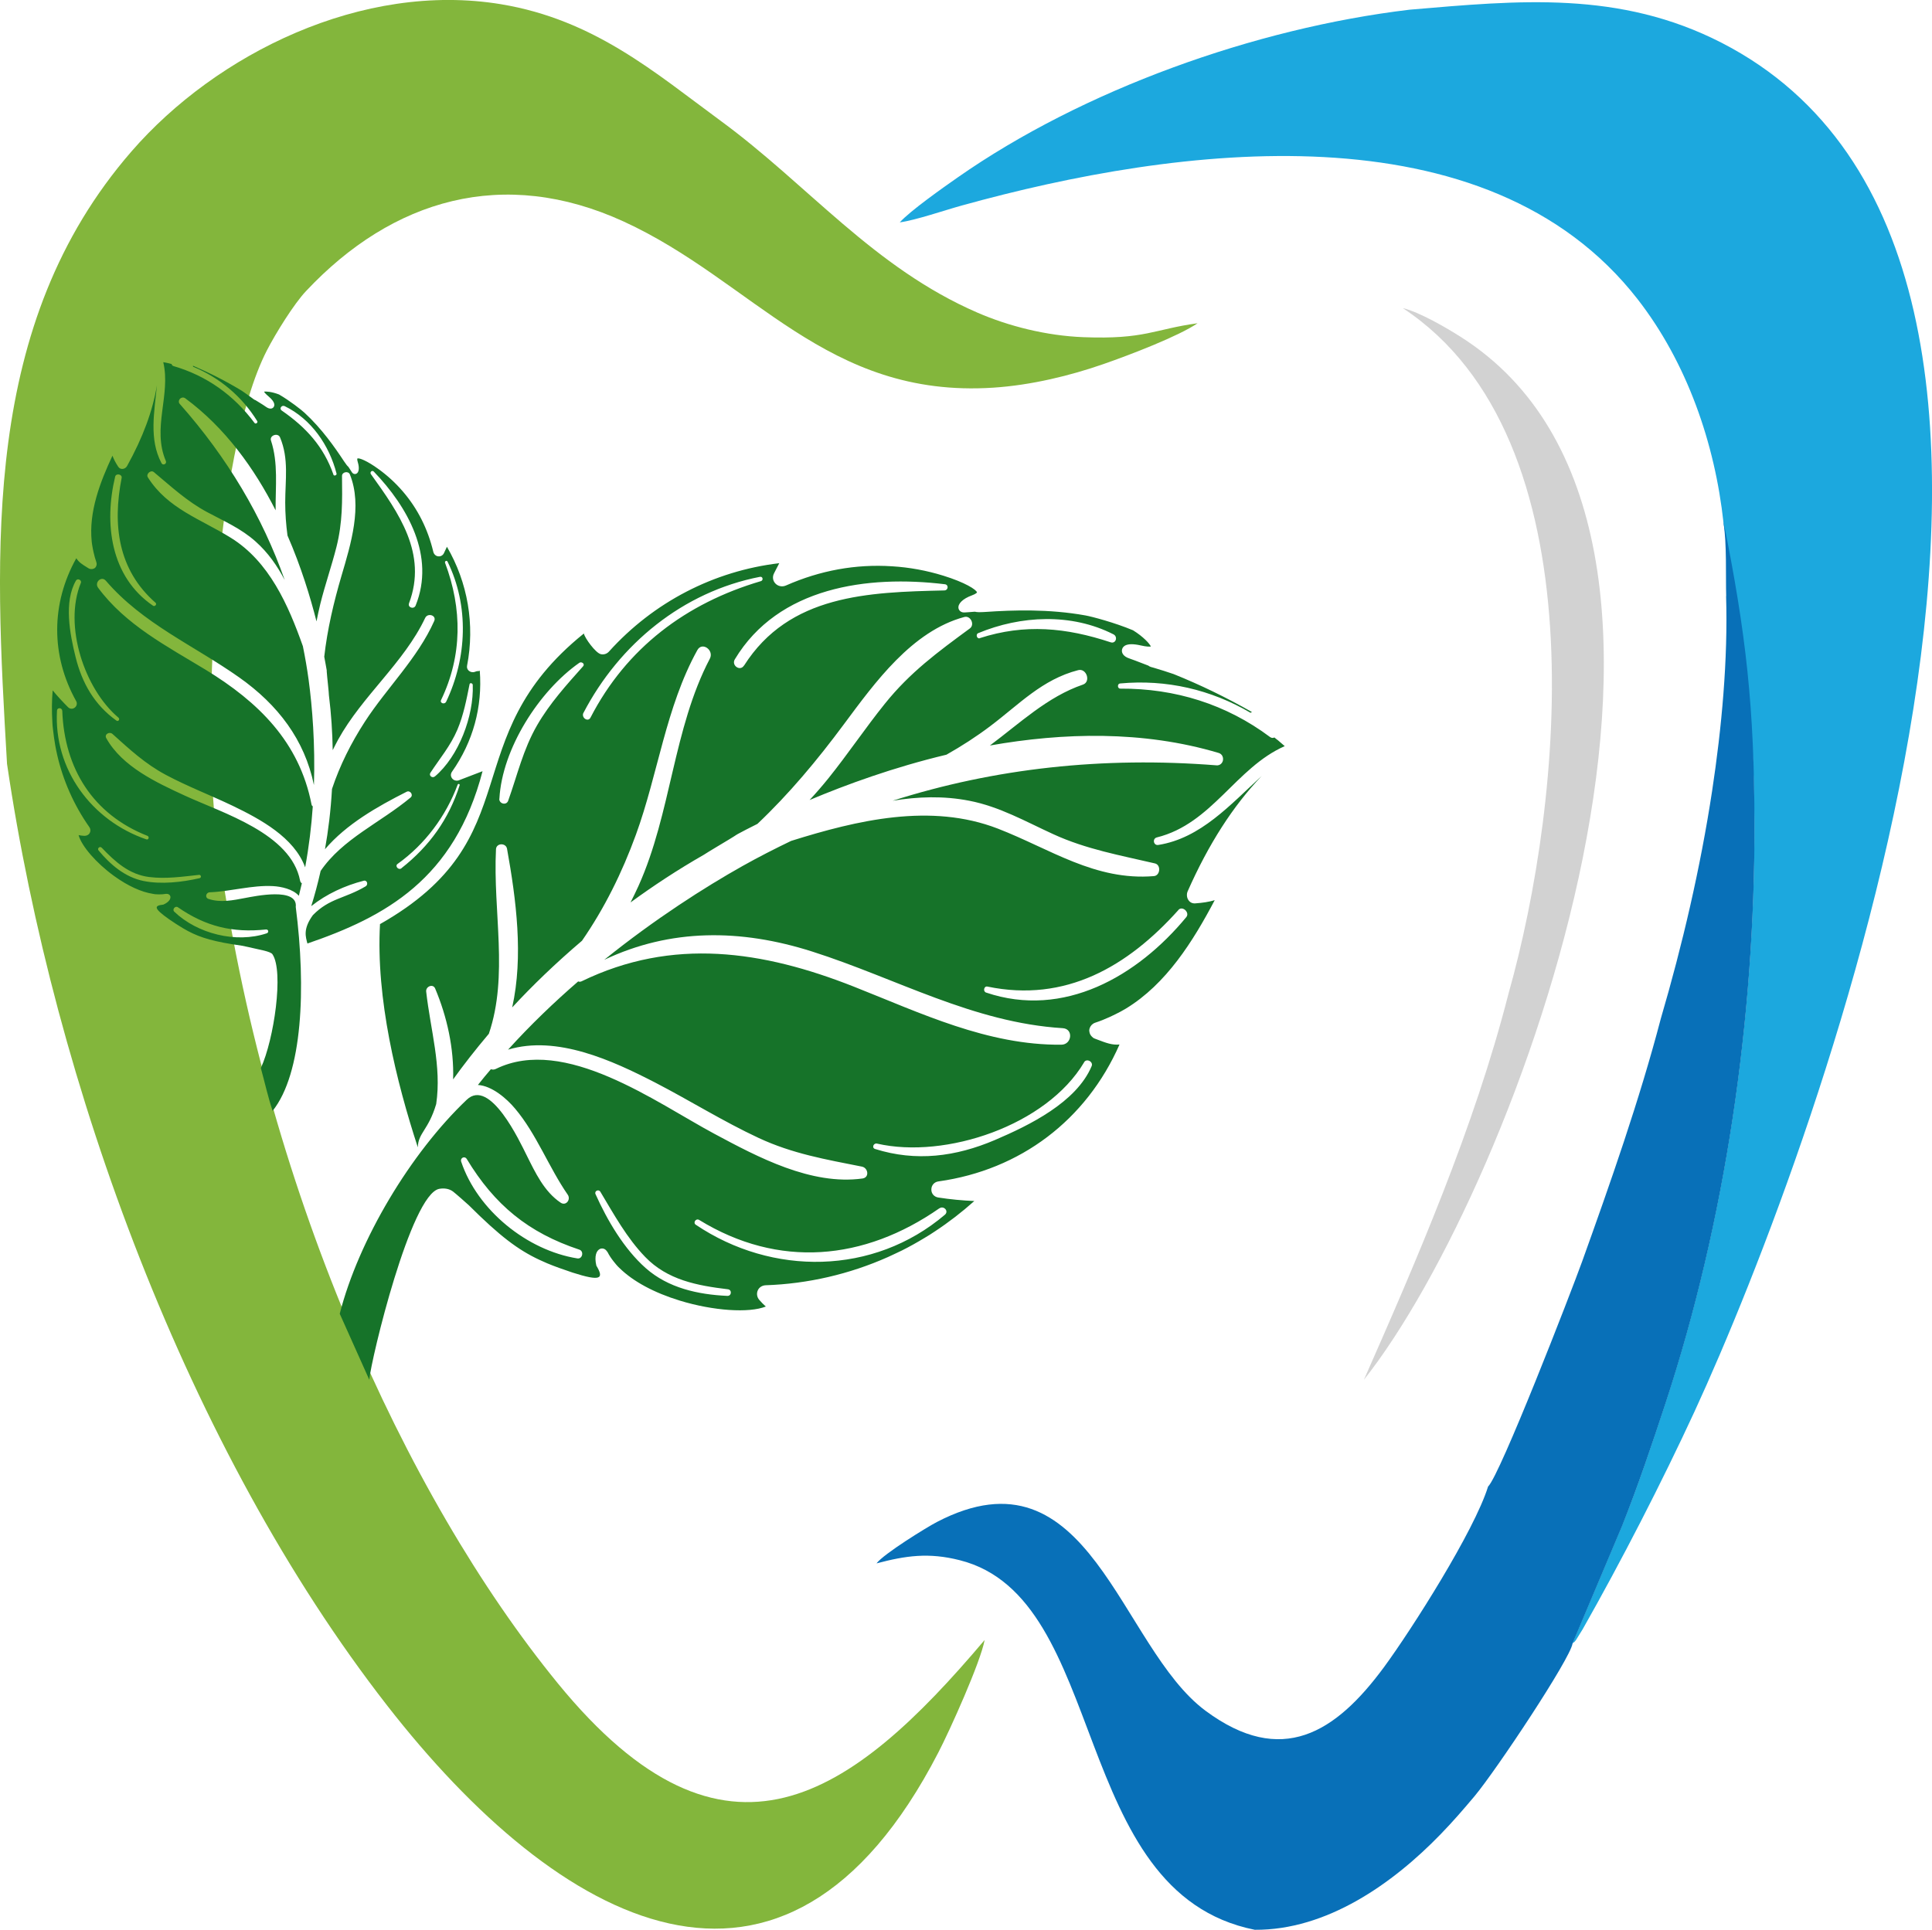
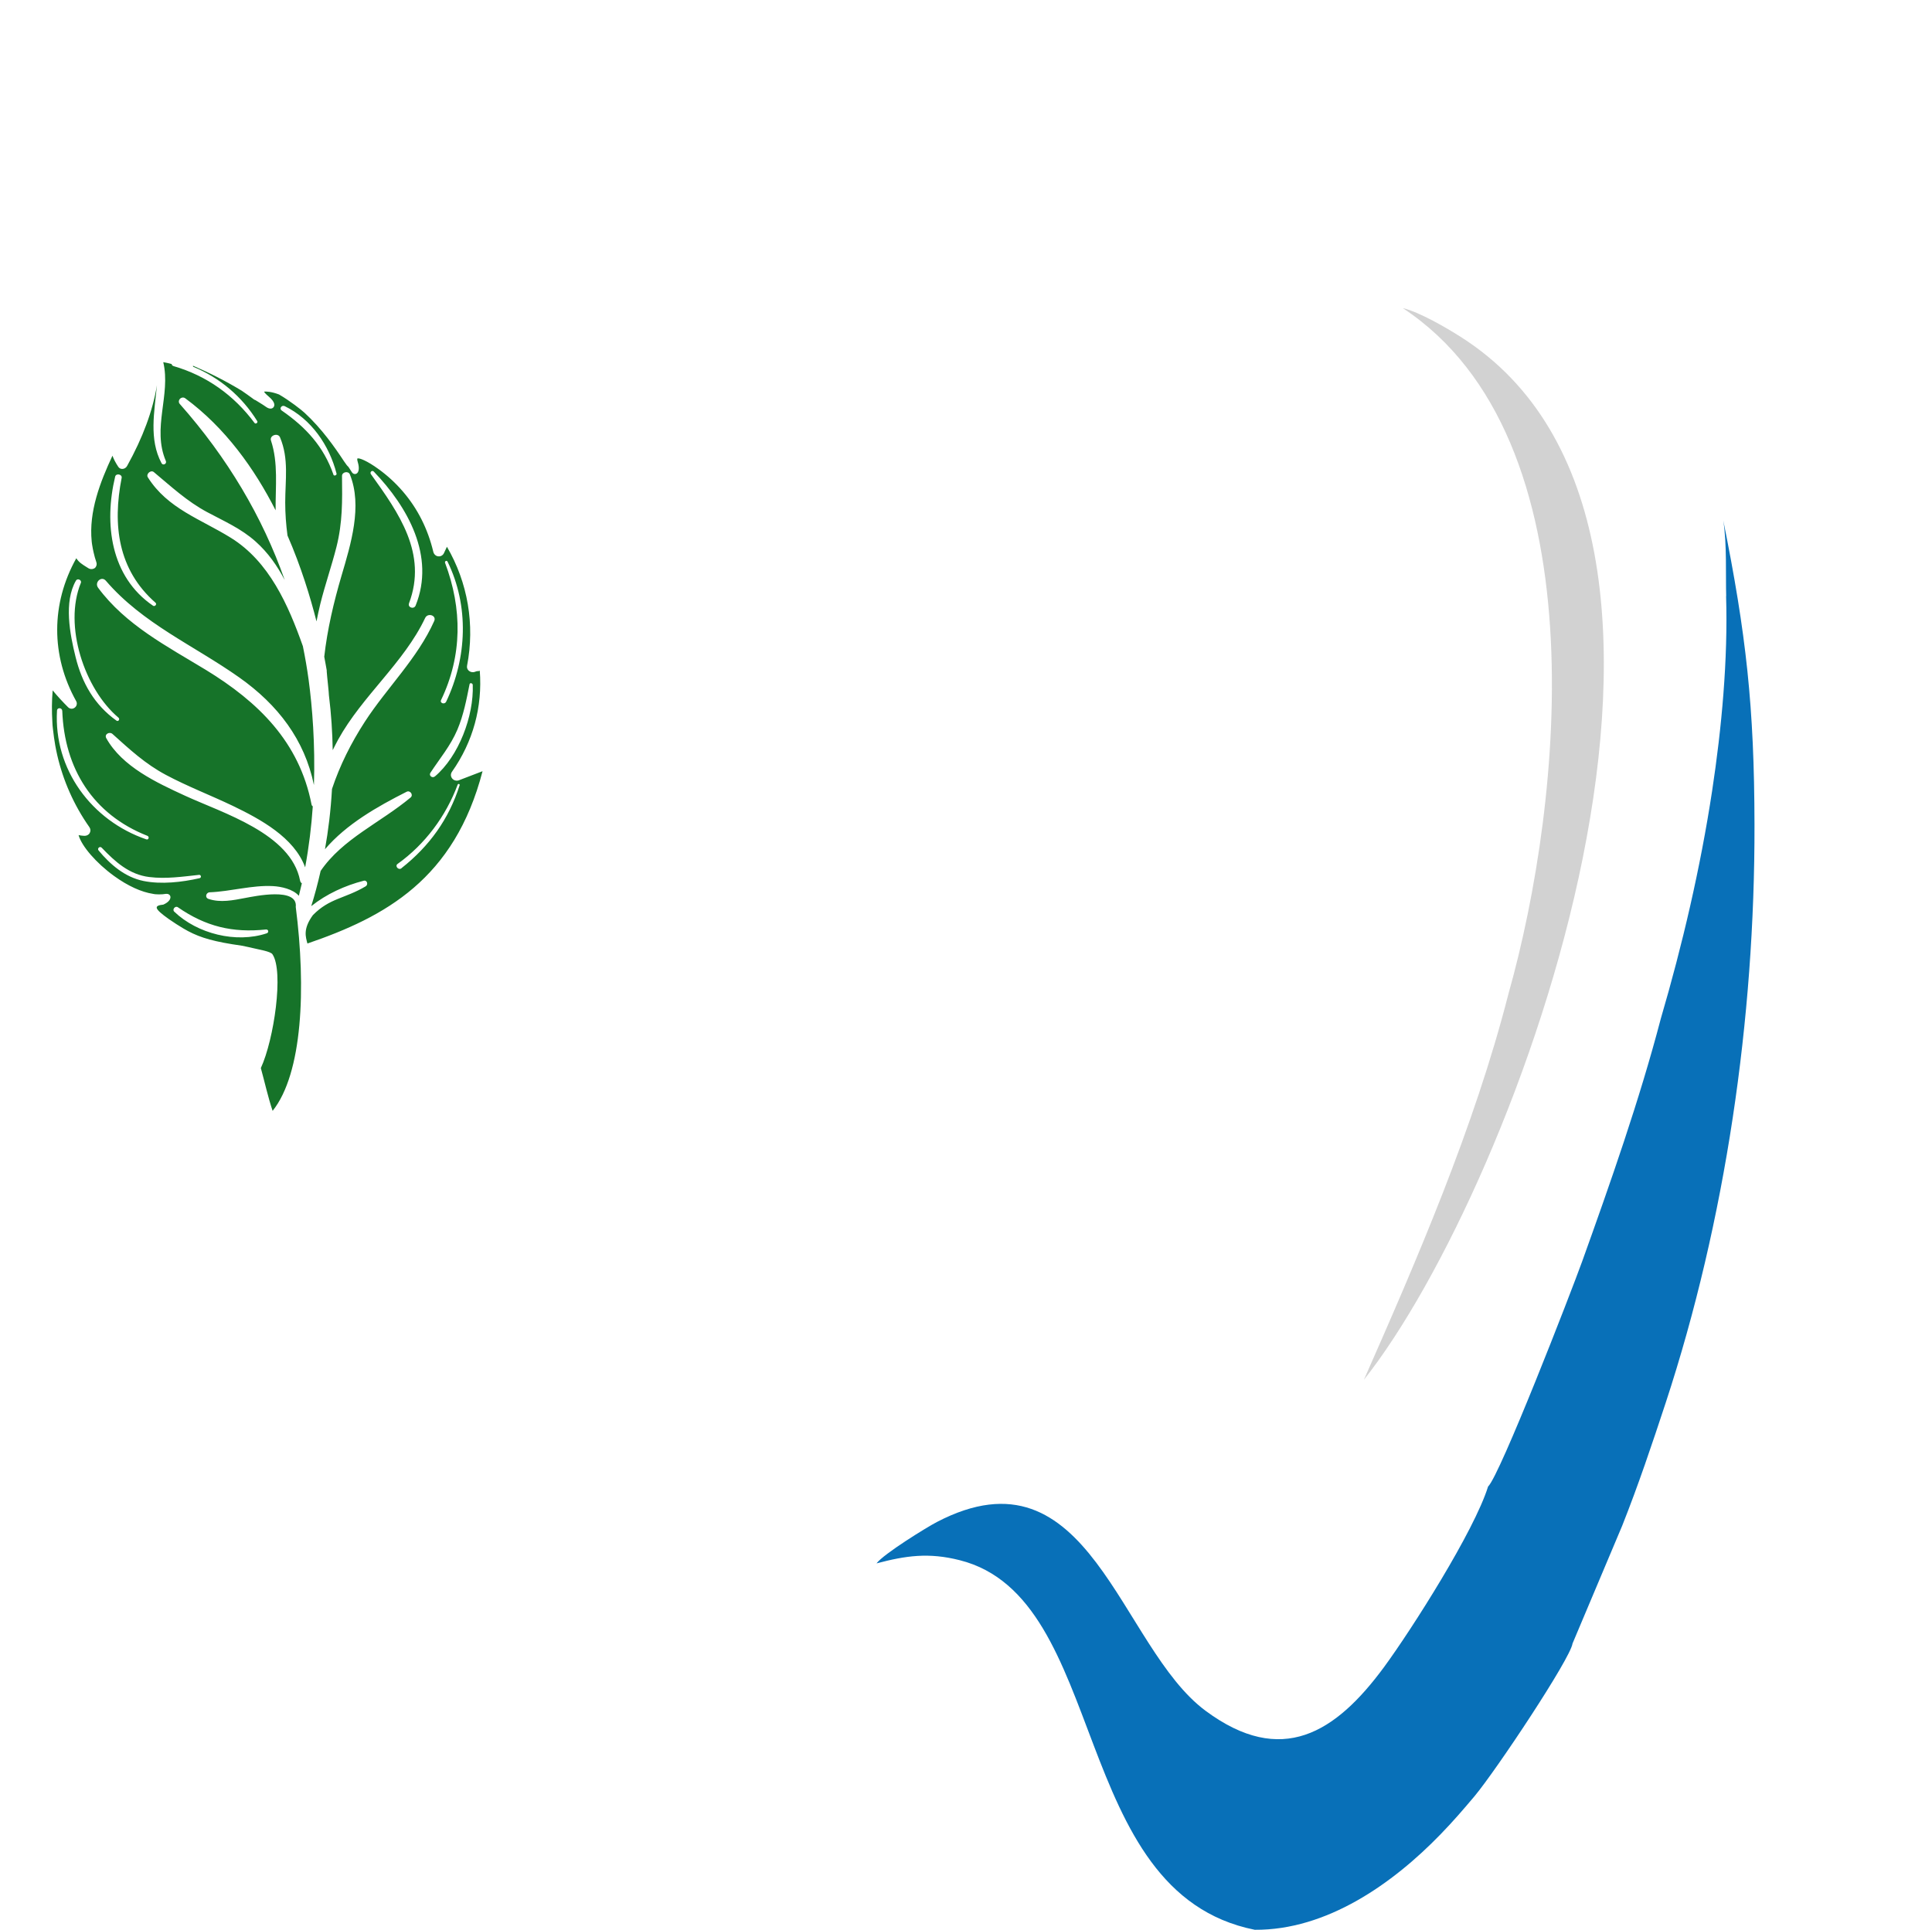
<svg xmlns="http://www.w3.org/2000/svg" id="_Слой_2" data-name="Слой 2" viewBox="0 0 187.09 186.91">
  <defs>
    <style> .cls-1 { fill: #83b63c; } .cls-1, .cls-2, .cls-3, .cls-4, .cls-5 { fill-rule: evenodd; } .cls-2 { fill: #0870b8; } .cls-3 { fill: #1ca8de; } .cls-4 { fill: #167329; } .cls-5 { fill: #d2d2d2; } </style>
  </defs>
  <g id="_Слой_1-2" data-name="Слой 1">
    <g>
-       <path class="cls-3" d="M166.9,50.64v.07c1.84,10.9,2.97,17.68,2.99,29.14,.04,18.81-2.81,38.36-8.6,56.01-1.33,4.04-2.64,7.97-4.21,11.9l-4.81,11.41c.3-.2,.11-.05,.34-.31l.65-1.05c3.73-6.57,7.68-14.26,10.82-21.06,11.94-25.89,43.72-111.48,2.65-132.6C156.81-.94,147.07,.04,136.49,.94c-14.98,1.79-31.62,7.76-43.77,16.26-1.39,.97-4.58,3.22-5.59,4.34,1.55-.21,4.39-1.19,6.03-1.64,20.9-5.79,50.79-9.73,65.43,9.09,4.78,6.15,7.48,13.97,8.31,21.65h0Z" />
      <path class="cls-2" d="M167.15,57.72c.19,6.16-.43,12.82-1.35,18.87-1.14,7.51-2.9,15.01-4.97,22.07-2.08,7.94-4.91,15.98-7.61,23.5-1.09,3.03-7.96,20.73-9.12,21.83-1.33,4.3-7.39,13.83-10.07,17.48-4.71,6.4-9.93,9.68-17.27,4.25-8.38-6.19-11.22-26.01-26.03-18.3-1,.52-5.16,3.09-5.85,4.01,2.84-.75,5.05-1.07,8.05-.31,14.57,3.66,10.5,32.18,28.58,35.8,6.95,.05,13.35-4.45,18.01-9.27,1.22-1.26,2.14-2.33,3.27-3.67,2.12-2.54,9.3-13.35,9.49-14.79l4.81-11.41c1.56-3.93,2.88-7.86,4.21-11.9,5.79-17.64,8.64-37.2,8.6-56.01-.02-11.45-.81-18.46-3.02-29.45,.36,2.3,.22,5.38,.28,7.33h0Z" />
      <path class="cls-5" d="M146.07,96.28c-3.31,12.97-8.96,25.95-13.99,37.36,14.84-18.71,38.57-82.5,9.37-101.01-1.35-.86-3.98-2.4-5.61-2.79,19.13,12.6,15.51,47.75,10.23,66.44h0Z" />
-       <path class="cls-1" d="M.68,73.98c4.57,31.11,17.52,66.42,36.79,91.19,16.6,21.34,38.47,33.5,53.4,4.57,1.12-2.16,4.08-8.73,4.48-10.89-12.85,15.21-25.09,24.09-41.33,4.2-14.91-18.26-28.49-48.44-32.91-81.14-1.63-10.58-.45-37.87,4.73-47.96,.85-1.65,2.61-4.5,3.8-5.76,8.38-8.92,19.12-12.06,30.74-6.74,12.59,5.77,19.63,17.15,35.8,16.1,3.7-.24,7.47-1.17,10.66-2.28,2.59-.9,7.28-2.7,9.13-3.96-4.23,.58-5.09,1.58-11.04,1.35-3.64-.14-7.28-1.08-10.26-2.37-10.09-4.37-16.4-12.37-24.9-18.6C63.46,7.06,57.56,1.91,48.52,.41,35.1-1.81,20.95,5.2,12.73,14.67-1.79,31.39-.53,53.22,.68,73.98H.68Z" />
-       <path class="cls-4" d="M72.04,64.47c-.37,.59-1.24-.02-.88-.61,4.21-7,12.85-8.18,20.34-7.27,.39,.05,.33,.59-.05,.6-7.37,.17-15.03,.4-19.4,7.28h0Zm-15.54,4.58c3.48-6.67,9.63-11.73,17.1-13.18,.28-.05,.34,.35,.08,.42-7.23,2.13-13.01,6.46-16.5,13.22-.24,.47-.92,0-.68-.47h0Zm-8.14,8.32c.26-4.84,3.84-10.44,7.74-13.17,.21-.15,.57,.1,.37,.33-1.62,1.82-3.23,3.59-4.46,5.72-1.36,2.36-1.9,4.8-2.8,7.31-.17,.48-.88,.3-.86-.19h0Zm-11.56,12.12c-.41,7.23,1.59,15.3,3.66,21.64,.04-1.42,1.02-1.64,1.78-4.19,.54-3.66-.55-7.15-.97-10.9-.05-.49,.66-.79,.87-.29,1.15,2.73,1.83,5.79,1.74,8.8,.99-1.38,2.15-2.87,3.46-4.42,1.92-5.66,.39-11.79,.69-17.87,.03-.62,.96-.64,1.07-.05,.89,4.95,1.6,10.42,.5,15.37,1.95-2.11,4.21-4.29,6.76-6.46,2.17-3.14,3.88-6.59,5.22-10.27,2.15-5.9,2.89-12.35,5.95-17.88,.46-.84,1.64,0,1.21,.83-3.55,6.77-3.74,14.96-6.9,21.99-.25,.55-.51,1.09-.78,1.62,2.19-1.6,4.55-3.16,7.12-4.63h0c.19-.13,.56-.35,1.27-.78,.69-.41,1.72-1.03,1.85-1.13l.15-.09c.45-.24,1.09-.58,1.9-.98,3.06-2.9,5.77-6.14,8.38-9.66,2.99-4.02,6.58-9.02,11.66-10.38,.6-.16,1.03,.74,.53,1.11-3.1,2.28-5.78,4.24-8.23,7.29-1.9,2.36-3.58,4.88-5.48,7.24-.58,.72-1.19,1.42-1.81,2.09,3.56-1.5,8.14-3.17,13.25-4.39,1.47-.83,2.9-1.75,4.26-2.78,2.8-2.11,5.01-4.51,8.5-5.41,.81-.21,1.25,1.13,.46,1.4-3.43,1.17-6.11,3.74-9.01,5.9,7.06-1.25,14.81-1.47,22.15,.72,.23,.07,.38,.25,.42,.47,.01,.08,.01,.16,0,.24-.06,.31-.32,.52-.63,.49-11-.87-21.5,.29-31.36,3.43,2.44-.4,4.91-.49,7.42,0,2.94,.57,5.45,2.01,8.14,3.24,3.18,1.46,6.46,2.04,9.84,2.83,.61,.14,.52,1.18-.1,1.23-5.7,.47-10.03-2.63-15.11-4.6-6.49-2.51-13.61-.82-20.02,1.19-1.58,.76-3.15,1.56-4.7,2.43-3.65,2.05-8.47,5.12-13.4,9.09,6.42-3.04,13.19-3.02,20.15-.8,8.16,2.6,15.55,6.88,24.26,7.42,1.05,.07,.88,1.59-.14,1.6-7.13,.07-13.61-3.06-20.11-5.63-8.79-3.47-17.52-4.8-26.35-.51-.13,.06-.24,.05-.33,.01-2.32,2.01-4.62,4.21-6.79,6.61,4.71-1.43,10.1,1.05,14.25,3.19,3.36,1.74,6.58,3.76,10.01,5.36,3.28,1.53,6.49,2.08,10.01,2.78,.6,.12,.75,1.05,.05,1.15-4.97,.68-10.11-2.06-14.36-4.34-5.65-3.03-14.48-9.53-21.13-6.28-.18,.09-.35,.09-.49,.03-.43,.5-.85,1.01-1.26,1.53,1.36,.08,2.79,1.32,3.6,2.29,2.07,2.45,3.27,5.7,5.1,8.34,.32,.47-.17,1.12-.69,.77-1.6-1.08-2.45-2.91-3.29-4.59-.67-1.34-3.55-7.53-5.8-5.38-5.44,5.17-10.47,13.57-12.3,20.73l2.86,6.39c.18-2.02,4.03-17.98,6.78-18.49,.51-.09,.99,0,1.34,.27,.18,.13,1.41,1.21,1.53,1.33,2.98,2.97,4.74,4.3,6.81,5.27,.12,.06,.25,.11,.38,.17,.13,.06,.25,.11,.38,.17,.74,.31,1.54,.59,2.46,.9,2.75,.88,3.07,.6,2.31-.67-.11-.46-.11-.84-.03-1.12,.07-.25,.21-.42,.38-.5,.2-.09,.47-.05,.65,.2,.03,.04,.06,.07,.09,.12,.15,.3,.35,.6,.58,.89,.09,.11,.18,.22,.27,.33,.1,.12,.21,.23,.33,.34,1.29,1.26,3.3,2.36,5.82,3.13,3.24,.99,6.69,1.22,8.32,.57-.22-.19-.43-.41-.64-.65-.22-.26-.27-.61-.14-.91,.13-.3,.42-.48,.75-.5,4.12-.14,8.14-1.08,11.85-2.73,.25-.11,.5-.23,.75-.35,.2-.1,.41-.19,.61-.29,.74-.37,1.47-.78,2.18-1.21,.17-.1,.34-.21,.51-.31,.16-.1,.32-.21,.49-.32,1.34-.88,2.62-1.87,3.83-2.95-1.17-.05-2.32-.16-3.49-.34-.4-.06-.68-.38-.67-.78,0-.41,.29-.73,.69-.78,7.93-1.11,14.31-5.94,17.53-13.26-.72,.07-1.31-.16-2.1-.46l-.29-.11c-.12-.04-.21-.11-.29-.2-.11-.11-.19-.24-.22-.39-.01-.06-.03-.13-.03-.2,0-.07,.02-.15,.04-.22,.08-.24,.27-.44,.53-.53,.49-.16,.96-.35,1.42-.56,.29-.13,.77-.37,1.05-.52,.17-.09,.34-.19,.51-.29,3.92-2.39,6.5-6.52,8.6-10.5-.57,.17-1.17,.26-1.89,.31-.27,.02-.5-.09-.65-.31-.17-.24-.2-.58-.08-.86,2.03-4.59,4.4-8.27,7.16-11.16-3.04,2.78-5.9,6.02-10,6.67-.48,.08-.6-.62-.14-.73,5.35-1.33,7.64-6.76,12.38-8.84-.22-.19-.44-.38-.66-.57-.12-.09-.23-.17-.34-.27-.12,.06-.27,.07-.42-.04-4.25-3.18-9.2-4.72-14.51-4.69-.28,0-.3-.47-.02-.5,4.48-.42,8.83,.6,12.64,2.84,.04-.03,.09-.06,.14-.07-2.46-1.4-5-2.64-7.59-3.68-.62-.21-1.27-.42-1.92-.61-.19-.05-.39-.09-.53-.21-.16-.06-.37-.14-.6-.23-.44-.17-.93-.36-1.2-.45-.67-.21-.82-.61-.74-.9,.07-.28,.4-.69,1.78-.38,.6,.14,.88,.13,1.01,.11-.13-.28-.72-.94-1.73-1.57-1.76-.74-3.99-1.33-4.61-1.44-3.55-.64-7.02-.52-9.65-.34-.58,.04-.87,.03-1.05-.02-.1,0-.25,.02-.4,.03-.24,.02-.49,.03-.58,.04-.35,.03-.56-.17-.61-.39-.09-.44,.41-.94,1.29-1.26,.44-.16,.5-.29,.5-.29-.06-.27-1.18-.98-3.26-1.62-1.61-.5-3.29-.81-4.97-.91-3.5-.23-6.96,.4-10.27,1.86-.36,.16-.77,.08-1.03-.2-.25-.27-.3-.65-.12-.99l.5-.97c-6.34,.75-12.17,3.77-16.49,8.56-.2,.22-.49,.32-.79,.25-.49-.1-1.56-1.56-1.64-2-12.69,10.22-4.98,19.79-19.76,28.16h0Zm58.08-27.67c-.28,.09-.42-.38-.16-.49,4.13-1.72,9.03-1.96,13.1,.11,.46,.23,.24,.95-.28,.77-4.29-1.42-8.3-1.81-12.66-.4h0Zm19.23,26.32c.39-.44,1.13,.24,.77,.69-4.74,5.74-11.87,9.85-19.39,7.31-.32-.11-.21-.65,.13-.58,7.56,1.57,13.58-1.93,18.49-7.41h0Zm-9.13,14.75c.24-.41,.92-.05,.73,.38-1.48,3.51-6.04,5.73-9.36,7.15-3.8,1.62-7.64,2.12-11.61,.87-.35-.11-.15-.6,.19-.52,6.64,1.52,16.43-1.76,20.05-7.87h0Zm-48.88,18.15c.47,.15,.31,.93-.19,.85-4.87-.78-9.67-4.66-11.25-9.37-.12-.36,.33-.59,.54-.26,2.69,4.45,5.96,7.14,10.9,8.78h0Zm6.37,.7c2.17,2.25,5.04,2.78,8.02,3.14,.41,.05,.36,.66-.06,.64-2.83-.13-5.72-.76-7.9-2.69-2.1-1.86-3.72-4.62-4.86-7.16-.14-.31,.3-.52,.47-.23,1.3,2.17,2.56,4.47,4.33,6.3h0Zm28.5-4.7c.42-.29,.94,.27,.53,.62-6.91,5.87-16.72,5.95-24.12,.97-.3-.2,.01-.65,.32-.47,7.7,4.73,15.98,3.95,23.26-1.12h0Z" />
      <path class="cls-4" d="M39.61,58.44c-.15,.41,.48,.61,.64,.21,1.92-4.77-.76-9.55-4.05-12.97-.17-.18-.42,.06-.28,.25,2.71,3.77,5.49,7.7,3.69,12.5h0Zm3.59,9.54c2.03-4.27,2.24-9.28,.14-13.58-.08-.16-.3-.04-.24,.12,1.67,4.44,1.68,8.98-.39,13.29-.14,.3,.35,.46,.49,.16h0Zm-1.1,7.24c2.33-1.96,3.79-5.88,3.68-8.88,0-.16-.27-.25-.31-.06-.3,1.5-.58,2.98-1.18,4.4-.67,1.57-1.69,2.77-2.61,4.17-.18,.27,.18,.56,.42,.36h0Zm-3.22,8.87c2.71-2.14,4.58-4.74,5.63-8.03,.04-.12-.14-.18-.19-.06-1.14,3.06-3.16,5.78-5.82,7.68-.29,.21,.09,.64,.38,.42h0Zm-6.6-38.12c.06,.17,.35,.07,.31-.1-.7-2.73-2.44-5.28-5.02-6.53-.29-.14-.57,.24-.28,.43,2.34,1.62,4.05,3.48,5,6.2h0Zm-20.5,.32c.07-.36-.55-.48-.63-.12-1.09,4.55-.45,9.69,3.67,12.5,.17,.12,.41-.14,.24-.29-3.65-3.2-4.17-7.55-3.28-12.09h0Zm-3.95,10.17c.11-.28-.32-.48-.47-.23-1.2,2.07-.59,5.2-.04,7.41,.62,2.52,1.83,4.64,3.96,6.16,.19,.13,.36-.15,.19-.29-3.28-2.76-5.34-8.91-3.64-13.05h0Zm9.4,31.42c-.25-.18-.58,.2-.36,.42,2.24,2.15,6,3.09,8.96,2.1,.23-.08,.17-.39-.07-.37-3.25,.34-5.84-.29-8.53-2.15h0Zm-2.77-2.93c-1.95-.24-3.31-1.48-4.61-2.84-.18-.19-.47,.07-.3,.27,1.14,1.37,2.55,2.58,4.34,2.95,1.73,.35,3.73,.12,5.44-.27,.21-.05,.14-.35-.06-.32-1.58,.17-3.21,.41-4.8,.21h0Zm-8.43-16.09c-.01-.32-.49-.37-.51-.03-.33,5.69,3.35,10.65,8.65,12.47,.22,.08,.32-.25,.11-.34-5.29-2.08-8.04-6.53-8.25-12.1h0Zm19.23,34.59c1.28-2.77,2.23-9.36,1.13-11.01-.14-.29-1.46-.49-1.73-.57-.13-.04-1.14-.25-1.24-.27-2.62-.37-3.96-.75-5.22-1.42-.08-.04-.15-.08-.23-.13-.08-.04-.15-.09-.23-.13-.43-.25-.88-.55-1.38-.89-1.48-1.05-1.47-1.31-.54-1.41,.27-.12,.46-.26,.57-.41,.1-.13,.13-.26,.11-.38-.03-.13-.15-.25-.35-.25-.03,0-.06,0-.09,0-.21,.04-.43,.05-.67,.05-.09,0-.18,0-.27-.01-.1,0-.2-.02-.3-.04-1.12-.17-2.43-.76-3.77-1.73-1.73-1.25-3.15-2.9-3.44-3.96,.18,.04,.37,.06,.57,.07,.21,0,.41-.09,.51-.28,.1-.18,.09-.39-.04-.57-1.49-2.12-2.54-4.5-3.11-6.98-.04-.17-.07-.34-.11-.51-.03-.14-.06-.28-.08-.42-.09-.51-.16-1.03-.22-1.56-.01-.12-.03-.25-.04-.37,0-.12-.02-.24-.02-.36-.06-1.01-.06-2.02,.03-3.04,.47,.57,.96,1.1,1.49,1.63,.18,.18,.45,.2,.65,.04,.2-.15,.26-.42,.13-.64-2.45-4.4-2.44-9.43,.02-13.83,.24,.39,.58,.6,1.03,.88l.16,.1c.07,.04,.14,.06,.21,.07,.1,.01,.19,0,.28-.04,.04-.02,.08-.03,.11-.06,.04-.03,.07-.06,.09-.1,.09-.13,.12-.3,.06-.47-.11-.31-.19-.62-.26-.92-.05-.2-.11-.52-.14-.72-.02-.12-.04-.24-.05-.37-.29-2.88,.81-5.73,2.01-8.3,.13,.35,.31,.69,.56,1.07,.09,.14,.24,.22,.4,.21,.19,0,.37-.12,.46-.29,1.53-2.76,2.48-5.34,2.89-7.82-.25,2.58-.79,5.24,.44,7.55,.14,.27,.54,.07,.42-.21-1.36-3.19,.5-6.39-.25-9.57,.18,.04,.36,.08,.54,.11,.09,.03,.18,.05,.27,.07,.01,.09,.07,.16,.18,.2,3.21,.93,5.86,2.83,7.85,5.51,.11,.14,.35-.03,.26-.18-1.49-2.41-3.65-4.21-6.21-5.27,0-.03,0-.07-.02-.1,1.63,.7,3.22,1.51,4.72,2.42,.34,.23,.69,.48,1.03,.73,.1,.08,.2,.16,.31,.19,.09,.06,.21,.13,.34,.21,.25,.15,.53,.33,.68,.44,.36,.26,.62,.18,.73,.03,.11-.14,.2-.47-.48-1.04-.3-.25-.4-.39-.44-.46,.19-.04,.75,0,1.45,.27,1.04,.6,2.18,1.5,2.47,1.77,1.67,1.54,2.92,3.33,3.83,4.71,.2,.3,.32,.45,.41,.52,.04,.05,.09,.13,.14,.21,.08,.13,.17,.25,.2,.31,.12,.19,.3,.22,.43,.16,.26-.12,.32-.56,.15-1.12-.09-.28-.04-.36-.04-.36,.16-.08,.94,.22,2.05,1.03,.86,.62,1.65,1.35,2.34,2.15,1.44,1.67,2.43,3.64,2.96,5.86,.06,.24,.25,.42,.49,.44,.23,.02,.44-.1,.54-.31l.29-.62c2.02,3.47,2.72,7.54,1.95,11.52-.04,.19,.03,.37,.17,.49,.15,.13,.38,.18,.57,.11l.21-.07c.1,0,.19,0,.28-.05,.27,3.52-.65,6.89-2.69,9.79-.14,.2-.14,.44,0,.63,.14,.2,.4,.28,.64,.21l2.32-.89c-2.72,10.46-9.43,14.11-16.96,16.69-.16-.63-.46-1.39,.53-2.75,1.63-1.66,3.07-1.58,5.11-2.79,.27-.16,.15-.63-.19-.54-1.8,.46-3.6,1.28-5.08,2.46,.32-1.02,.63-2.16,.91-3.41,2.12-3.11,5.77-4.66,8.71-7.11,.3-.25-.04-.73-.38-.56-2.83,1.43-5.84,3.14-7.91,5.57,.32-1.78,.56-3.74,.68-5.84,.76-2.28,1.84-4.44,3.18-6.51,2.15-3.31,5.1-6.13,6.72-9.76,.24-.55-.63-.82-.88-.29-2.06,4.35-6.09,7.54-8.43,11.79-.18,.33-.35,.67-.52,1.01-.03-1.71-.14-3.48-.37-5.33h0c0-.15-.03-.42-.08-.93-.05-.5-.13-1.25-.13-1.36v-.11c-.06-.31-.13-.77-.24-1.32,.3-2.64,.9-5.22,1.68-7.87,.89-3.02,2.04-6.72,.8-9.79-.15-.36-.76-.24-.76,.15,.03,2.42,.06,4.51-.54,6.89-.47,1.85-1.1,3.65-1.56,5.5-.14,.57-.26,1.14-.37,1.7-.6-2.36-1.49-5.29-2.81-8.32-.14-1.06-.22-2.12-.22-3.19,0-2.2,.37-4.22-.5-6.31-.2-.49-1.04-.2-.88,.3,.72,2.17,.43,4.48,.45,6.76-2.04-4.02-4.87-7.99-8.75-10.85-.12-.09-.27-.1-.4-.03-.04,.02-.09,.05-.12,.09-.13,.15-.14,.36,0,.5,4.6,5.2,7.99,10.9,10.15,17.04-.72-1.37-1.61-2.65-2.81-3.72-1.4-1.26-3.07-1.98-4.71-2.86-1.94-1.04-3.47-2.47-5.15-3.87-.3-.25-.79,.19-.58,.51,1.92,3.04,5.12,4.04,8.03,5.85,3.72,2.3,5.57,6.52,6.98,10.5,.22,1.08,.41,2.17,.56,3.28,.35,2.61,.64,6.19,.51,10.17-.9-4.38-3.48-7.77-7.23-10.42-4.4-3.11-9.34-5.2-12.92-9.37-.43-.5-1.13,.16-.75,.68,2.67,3.61,6.69,5.68,10.44,7.96,5.07,3.1,9.05,6.97,10.23,13.04,.02,.09,.06,.14,.12,.17-.13,1.92-.37,3.91-.74,5.91-1.06-2.9-4.35-4.67-7-5.95-2.15-1.03-4.38-1.88-6.48-3-2.01-1.07-3.51-2.47-5.18-3.97-.28-.25-.81,.02-.6,.41,1.54,2.76,4.86,4.3,7.62,5.57,3.66,1.69,10.27,3.66,11.15,8.23,.02,.12,.09,.21,.17,.26-.09,.4-.19,.81-.29,1.21-.56-.65-1.72-.9-2.51-.94-2.01-.11-4.1,.52-6.12,.6-.36,.01-.5,.51-.12,.64,1.15,.39,2.39,.13,3.55-.09,.93-.17,5.12-1.07,4.9,.87,1.01,7.87,.66,16.12-2.24,19.75-.44-1.3-.76-2.76-1.14-4.14h0Z" />
    </g>
  </g>
</svg>